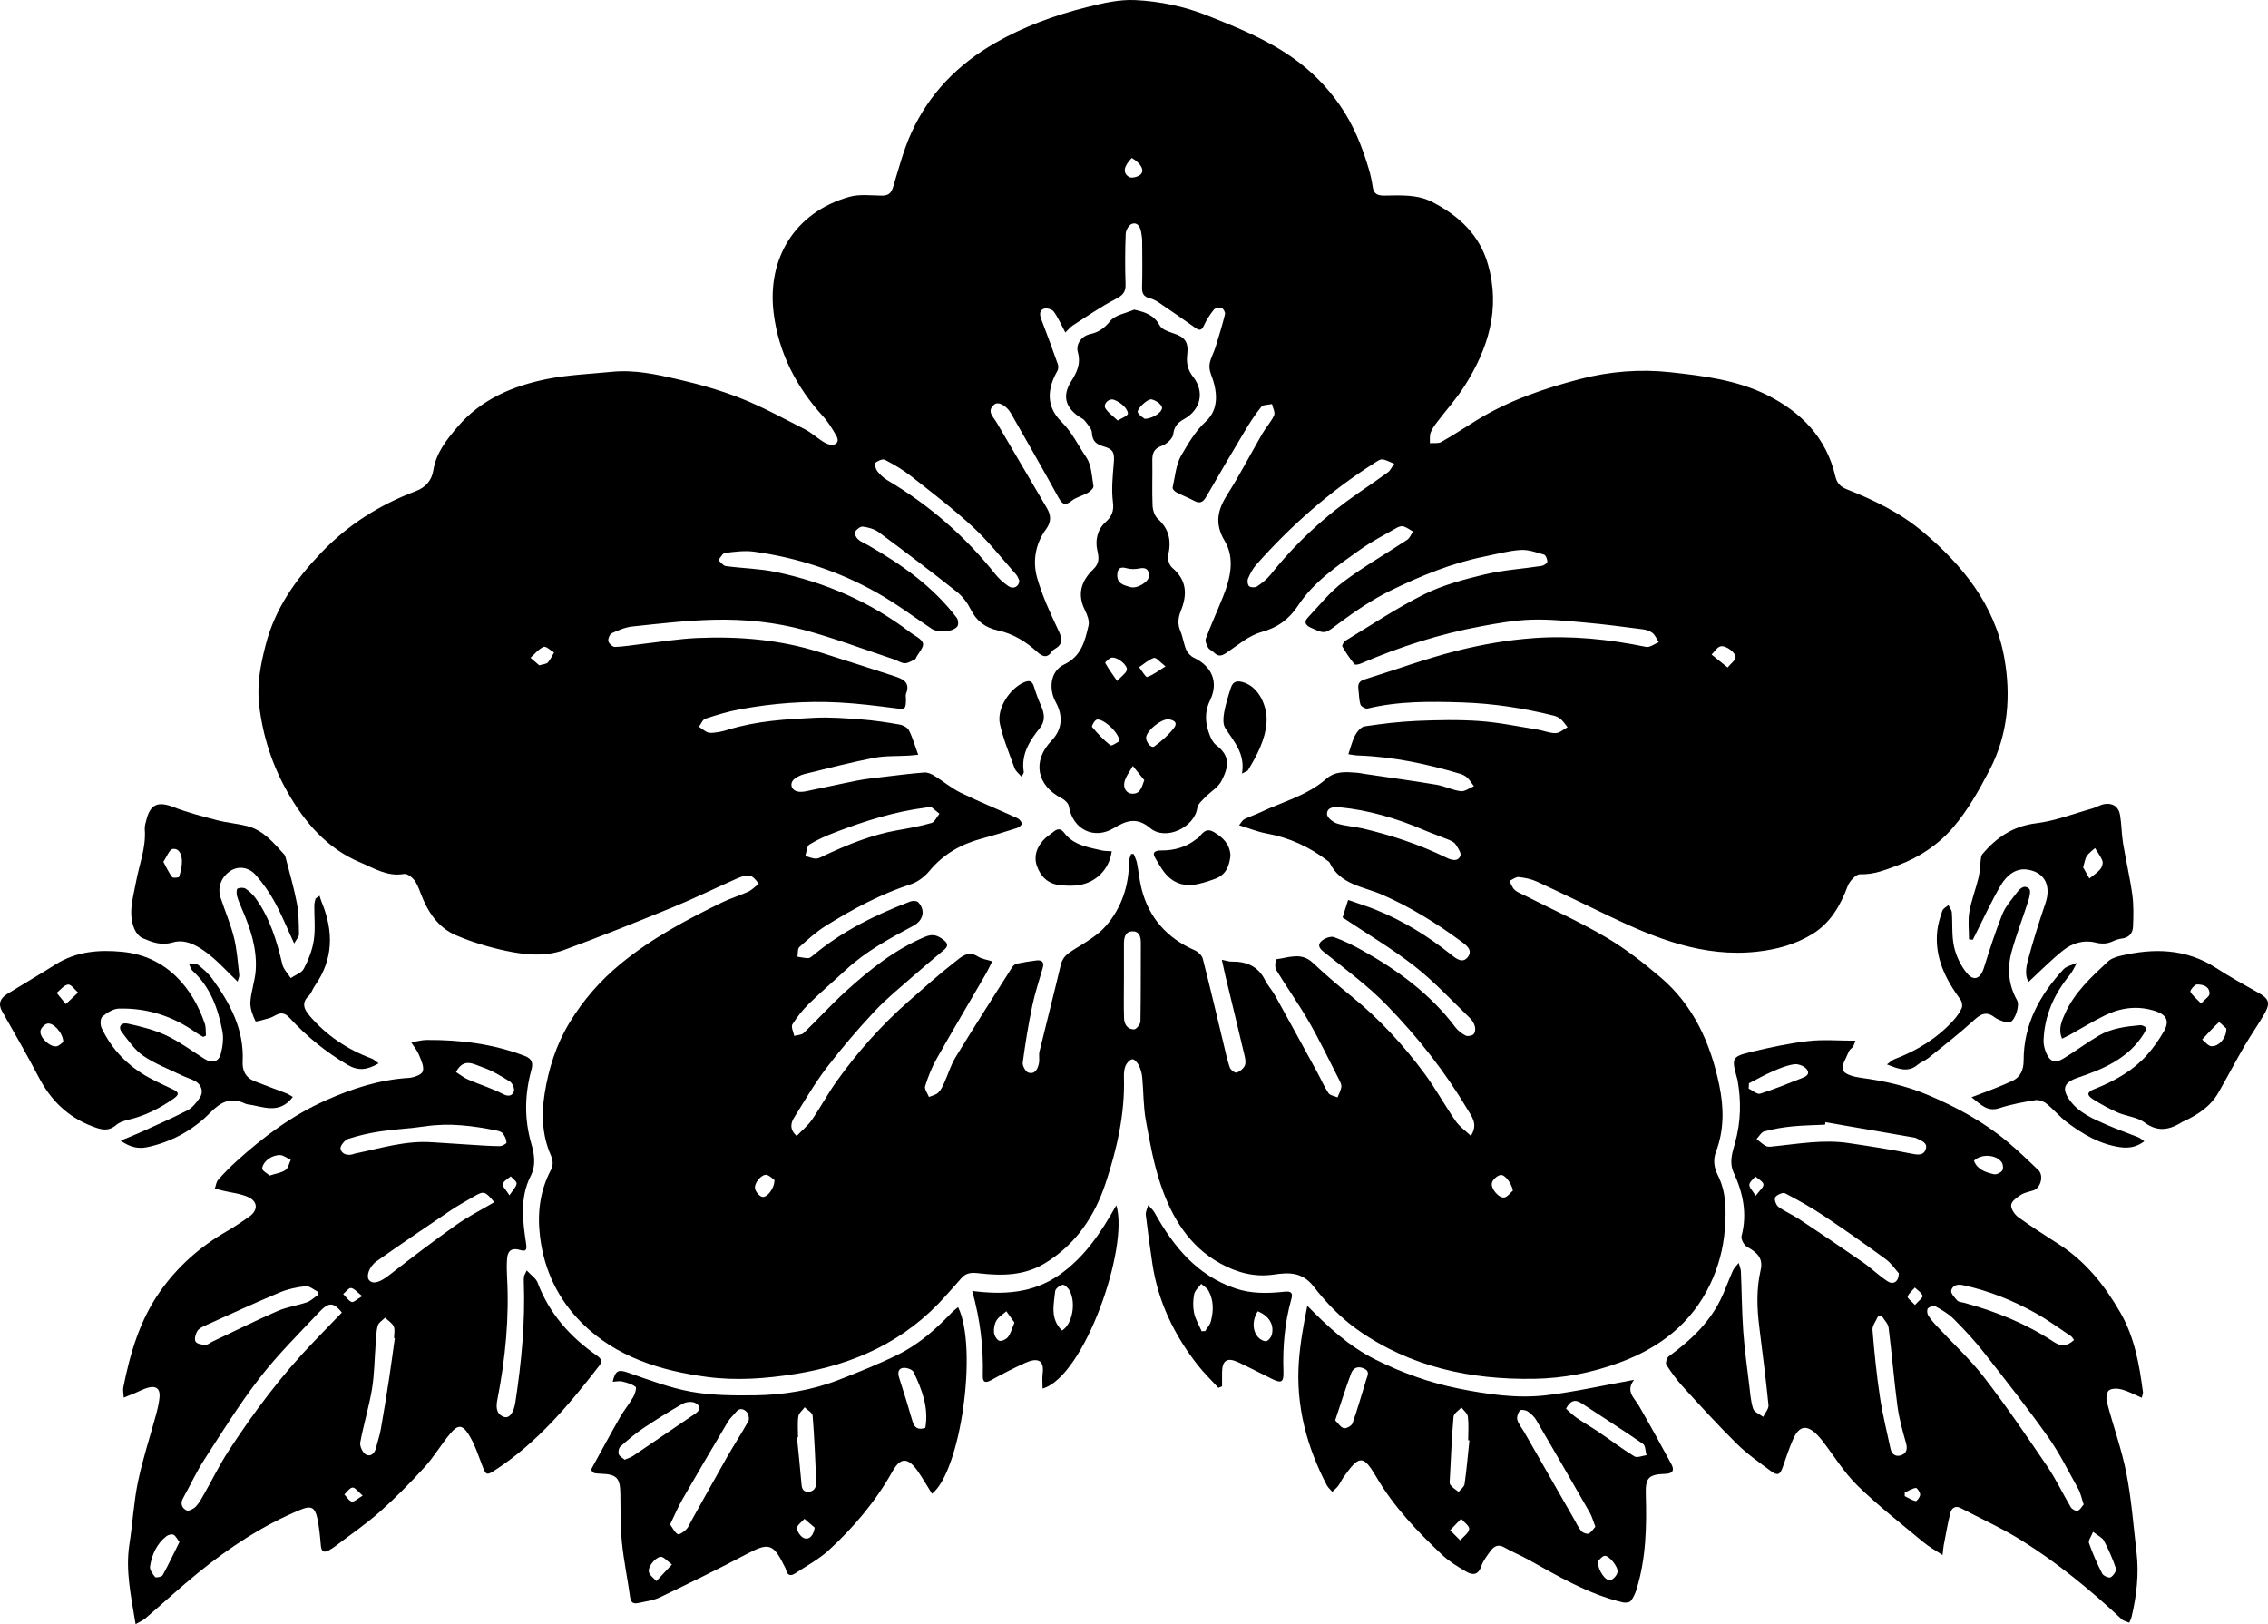
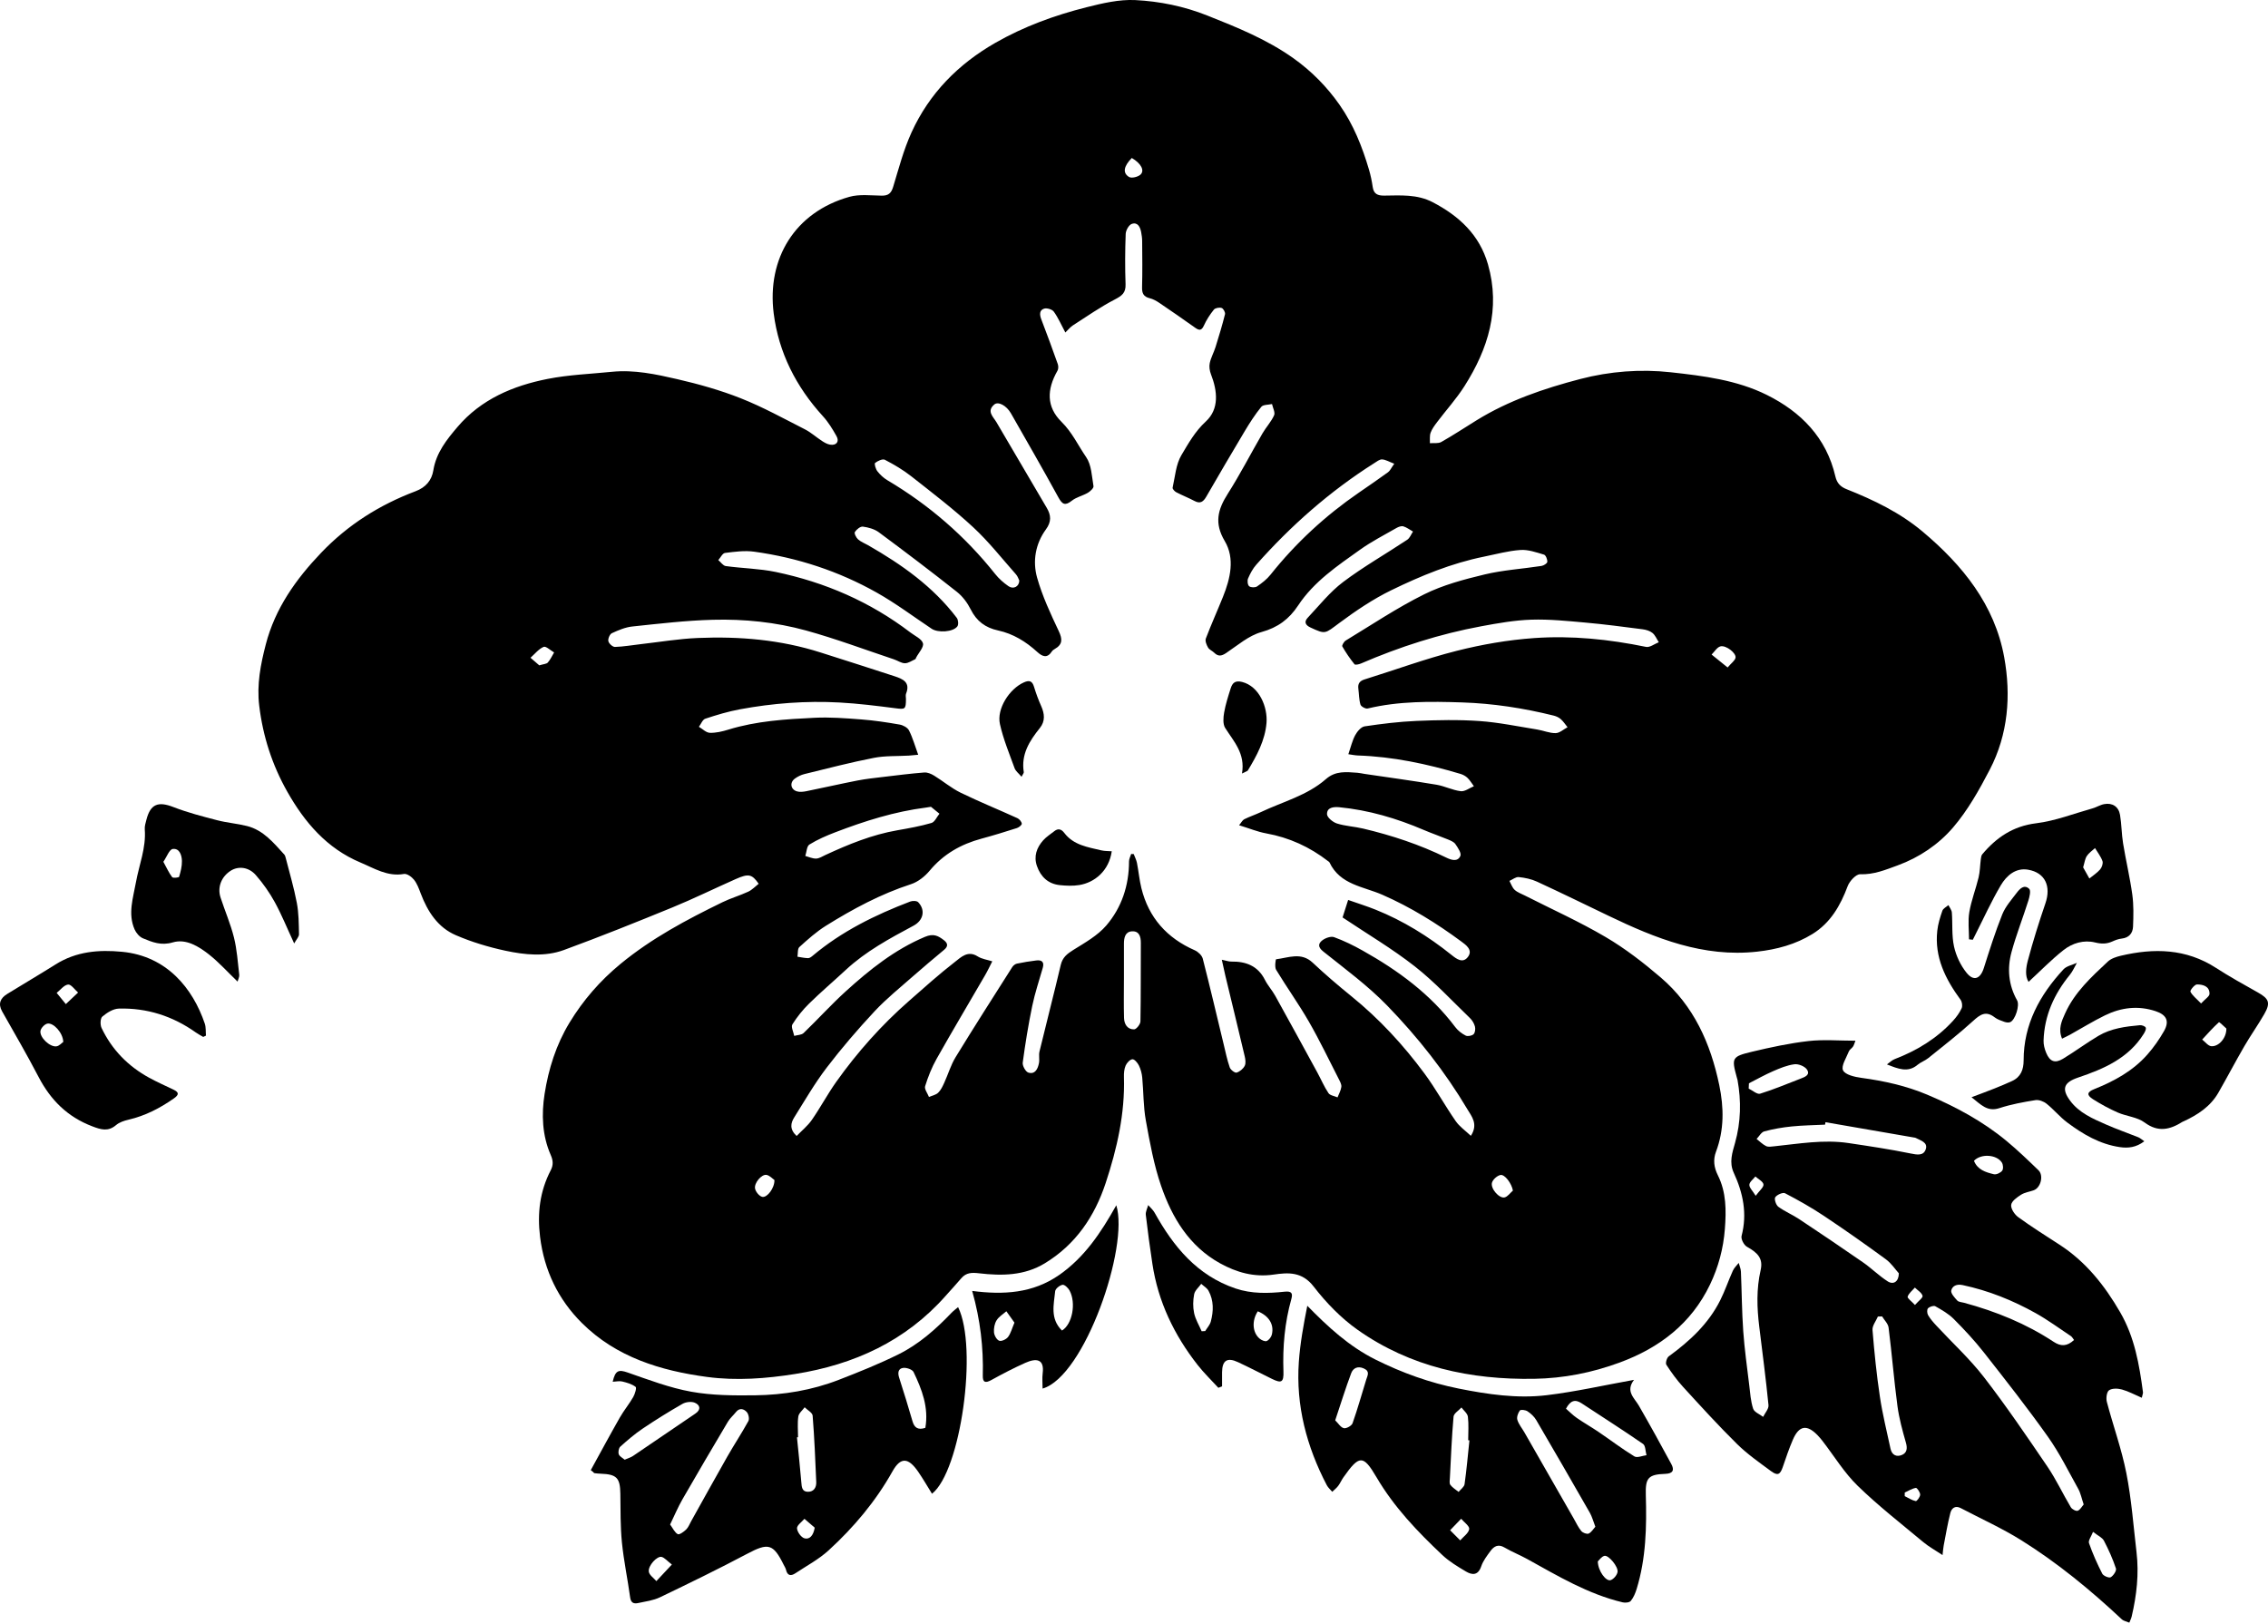
<svg xmlns="http://www.w3.org/2000/svg" id="_레이어_2" data-name="레이어 2" viewBox="0 0 1250.66 895.56">
  <g id="_레이어_1-2" data-name="레이어 1">
    <g>
      <path d="m418.37,487.32c-3.73-5.35-5.56-5.75-12.65-2.61-11.69,5.17-23.17,10.83-34.99,15.67-19.8,8.11-39.67,16.08-59.75,23.45-10.46,3.84-21.61,2.67-32.25.4-9.3-1.99-18.58-4.8-27.31-8.54-9.98-4.27-15.63-13.04-19.41-23.02-1-2.63-2-5.43-3.71-7.58-1.27-1.6-3.89-3.48-5.55-3.19-9.1,1.6-16.42-3.14-24.03-6.33-18.43-7.74-30.74-22.1-40.33-39.09-8.33-14.75-13.42-30.51-15.45-47.4-1.41-11.65.77-22.75,3.63-33.77,5.14-19.8,16.52-35.85,30.51-50.5,14.78-15.48,32.27-26.47,52.09-33.95,5.65-2.13,8.9-6.02,9.78-11.49,1.56-9.73,7.39-16.99,13.36-23.99,12.99-15.24,30.59-22.68,49.63-26.44,11.64-2.3,23.64-2.74,35.49-3.93,12.25-1.23,24.19,1.32,35.93,4.03,11.92,2.75,23.83,6.09,35.18,10.59,12.14,4.81,23.67,11.17,35.34,17.11,3.34,1.7,6.2,4.33,9.37,6.39,1.36.89,2.89,1.78,4.46,2.04,3.47.59,5.28-1.64,3.58-4.67-2.17-3.87-4.54-7.77-7.52-11.02-14.77-16.17-24.38-35.07-27.12-56.6-3.86-30.32,11.71-55.9,41.7-64.34,5.58-1.57,11.9-.74,17.87-.66,3.63.05,5.22-1.31,6.29-4.82,3.08-10.13,5.77-20.5,10.14-30.07,9.8-21.47,25.68-37.6,46.16-49.34,15.84-9.07,32.81-15.24,50.38-19.66,8.77-2.21,18-4.39,26.89-3.94,13.46.68,26.78,3.4,39.58,8.48,16.56,6.57,32.99,13.21,47.61,23.61,9.97,7.1,18.44,15.69,25.44,25.69,7.61,10.86,12.47,23.01,16.18,35.65.93,3.15,1.61,6.4,2.08,9.66.55,3.83,2.77,4.75,6.27,4.72,9.1-.08,18.21-.85,26.85,3.67,14.57,7.62,25.79,17.99,30.44,34.28,7.02,24.55.09,46.54-12.98,67.13-4.42,6.96-10.04,13.15-15.03,19.75-1.39,1.84-2.85,3.78-3.63,5.91-.63,1.75-.3,3.85-.39,5.79,2.12-.19,4.61.28,6.29-.68,6.62-3.74,12.97-7.96,19.44-11.95,17.72-10.94,37.19-17.54,57.16-22.76,16.37-4.27,33.27-5.56,49.94-3.72,18.04,1.98,36.44,4.27,52.96,12.48,18.84,9.37,32.86,23.56,37.8,44.92.85,3.68,2.77,5.71,6.15,7.05,15.01,5.96,29.53,12.95,41.98,23.41,21.98,18.46,39.68,40.3,44.96,69.17,3.86,21.12,2.22,42.59-7.98,62.15-5.8,11.13-12.1,22.38-20.21,31.83-8.02,9.34-18.6,16.52-30.52,20.88-6.66,2.44-13.18,5.16-20.7,4.9-2.29-.08-5.85,3.78-6.89,6.56-4.01,10.73-9.47,20.24-19.41,26.38-9.32,5.75-19.71,8.55-30.55,9.74-29.62,3.27-55.9-7.29-81.74-19.7-13.2-6.34-26.35-12.78-39.64-18.91-3.1-1.43-6.65-2.16-10.06-2.51-1.62-.16-3.4,1.36-5.12,2.11.93,1.68,1.54,3.7,2.88,4.93,1.53,1.41,3.69,2.15,5.61,3.12,14.92,7.58,30.24,14.47,44.63,22.94,10.78,6.34,20.85,14.15,30.38,22.31,18.14,15.54,27.41,36.24,32.2,59.25,2.59,12.45,2.77,24.69-1.79,36.77-1.68,4.44-1.12,8.7,1.02,12.97,4.7,9.4,4.65,19.42,3.87,29.65-.82,10.78-3.57,20.99-8.18,30.61-10.31,21.51-27.81,34.9-49.83,43.02-15.22,5.61-30.88,8.7-47.09,8.97-35.11.59-68.3-6.49-97.36-26.98-9.19-6.48-17.41-14.97-24.3-23.9-6.39-8.28-14.02-7.77-22.1-6.59-10.76,1.57-20.44-1.21-29.51-6.22-16.96-9.38-26.43-25.07-32.48-42.6-4.02-11.64-6.24-23.97-8.45-36.14-1.41-7.77-1.25-15.81-1.99-23.71-.21-2.26-.84-4.61-1.84-6.64-.72-1.46-2.45-3.52-3.57-3.42-1.37.12-3.09,1.98-3.74,3.48-.81,1.88-1,4.18-.94,6.28.62,20.19-3.81,39.55-10.07,58.49-6.1,18.46-16.55,33.92-33.56,44.26-11.3,6.87-23.72,6.96-36.21,5.51-3.97-.46-7.11-.46-9.83,2.72-2.8,3.29-5.74,6.44-8.6,9.67-22.12,25.03-50.58,37.97-82.98,43.12-16.08,2.56-32.39,3.8-48.54,1.65-25.73-3.43-50.23-10.94-69.15-29.79-12.95-12.9-20.75-28.87-23.03-47.5-1.59-12.98-.13-25.1,5.88-36.67,1.47-2.83,1.38-5.29.02-8.4-4.76-10.81-5.17-22.47-3.39-33.77,2.17-13.74,6.33-27.03,13.69-39.17,7.58-12.49,16.95-23.24,28.22-32.51,17.08-14.06,36.4-24.34,56.13-33.95,4.61-2.25,9.61-3.67,14.27-5.84,2.13-.99,3.85-2.88,5.71-4.33Zm169.16-303.87c-2.42-4.53-4.05-8.35-6.43-11.62-.92-1.26-3.84-2.13-5.36-1.64-2.63.85-2.51,3.32-1.55,5.83,3.15,8.21,6.19,16.46,9.12,24.75.38,1.08.37,2.7-.18,3.65-5.93,10.37-6.15,19.94,2.24,28.2,5.89,5.8,9.13,12.98,13.57,19.43,2.95,4.27,3.13,10.56,4.05,16.03.17,1.03-1.75,2.84-3.09,3.63-2.83,1.65-6.31,2.37-8.82,4.36-3.72,2.94-5.29,2.11-7.44-1.81-8.53-15.56-17.38-30.95-26.18-46.36-2.44-4.28-6.99-6.7-9.15-4.88-4.43,3.73-.61,6.75,1.19,9.82,9.23,15.76,18.51,31.5,27.75,47.25,2.36,4.02,2.62,7.57-.5,11.83-5.77,7.91-7.42,17.49-4.85,26.62,2.86,10.13,7.4,19.85,11.92,29.42,2.12,4.49,2.18,7.4-2.22,9.91-.56.32-1.16.74-1.51,1.27-2.59,3.98-5.19,3.01-8.14.32-6.22-5.68-13.26-10.03-21.6-11.83-6.93-1.49-11.82-5.1-15.06-11.59-1.81-3.63-4.49-7.22-7.66-9.72-14.14-11.19-28.53-22.1-43.02-32.83-2.41-1.79-5.75-2.7-8.79-3.11-1.38-.19-3.52,1.55-4.42,2.98-.46.73.71,3.09,1.75,4.02,1.57,1.41,3.69,2.2,5.57,3.27,18.54,10.62,35.81,22.81,48.89,40.05.82,1.09,1.04,3.72.3,4.7-2.38,3.15-10.67,3.62-14.14,1.31-10.06-6.71-19.79-14.03-30.3-19.95-21-11.83-43.69-19.25-67.57-22.56-5.25-.73-10.78.03-16.1.69-1.38.17-2.47,2.57-3.7,3.94,1.36,1.14,2.61,3.09,4.11,3.3,9.16,1.26,18.53,1.38,27.54,3.25,27.15,5.66,52.13,16.46,74.29,33.38,2.48,1.9,6.25,3.52,6.91,5.96.58,2.13-2.38,5.22-3.77,7.89-.15.3-.23.76-.47.86-1.88.84-3.8,2.25-5.7,2.24-2.02-.01-4-1.47-6.05-2.15-16.17-5.39-32.17-11.41-48.58-15.93-16.65-4.58-33.94-6.34-51.19-5.89-14.87.39-29.71,2.15-44.53,3.71-3.85.41-7.68,2.04-11.25,3.69-1.16.53-2.24,3.09-1.94,4.4.3,1.33,2.39,3.22,3.64,3.18,4.76-.15,9.5-1,14.25-1.54,10.48-1.19,20.93-2.96,31.44-3.4,22.97-.97,45.7.96,67.77,8.02,13.58,4.34,27.18,8.63,40.72,13.08,4.47,1.47,8.89,3.28,6.34,9.61-.35.86-.04,1.98-.05,2.98-.04,5.73-.44,5.75-6,5.03-10.17-1.31-20.37-2.58-30.6-3.14-18.46-1.01-36.84.39-55.01,3.76-6.46,1.2-12.82,3.11-19.06,5.18-1.5.5-2.35,2.92-3.51,4.46,2,1.17,3.98,3.24,6.02,3.31,3.39.11,6.93-.74,10.23-1.76,15.49-4.78,31.52-5.75,47.51-6.53,8.59-.42,17.26.26,25.86.92,7.06.54,14.11,1.6,21.09,2.83,1.9.33,4.36,1.66,5.15,3.24,2.04,4.04,3.28,8.48,5.07,13.4-2.28.21-3.7.38-5.13.47-6.46.38-13.05.02-19.34,1.25-12.83,2.5-25.5,5.8-38.21,8.91-1.89.46-3.79,1.39-5.36,2.54-2.9,2.13-2.34,5.91,1.09,6.99,1.61.51,3.6.27,5.33-.08,9.38-1.89,18.71-4.04,28.1-5.87,4.68-.91,9.46-1.41,14.2-1.98,7.54-.9,15.08-1.86,22.65-2.45,1.78-.14,3.86.75,5.45,1.73,4.93,3.02,9.43,6.87,14.58,9.39,10.29,5.02,20.92,9.32,31.34,14.07,1.1.5,2.29,1.92,2.42,3.03.08.71-1.56,2.06-2.66,2.41-6.47,2.07-12.96,4.07-19.52,5.84-11.33,3.05-20.99,8.5-28.64,17.69-2.64,3.17-6.42,6.17-10.27,7.42-16.74,5.44-32.05,13.67-46.85,22.89-5.3,3.3-10.05,7.56-14.7,11.77-1.08.98-.75,3.51-1.07,5.33,1.96.3,3.92.77,5.89.8.86.01,1.84-.76,2.59-1.39,15.97-13.42,34.38-22.44,53.69-29.82,1.28-.49,3.63-.46,4.41.36,4.15,4.36,2.85,10.05-2.55,12.94-13.17,7.05-26.33,14.13-37.4,24.42-6.68,6.21-13.64,12.11-20.15,18.49-3.51,3.44-6.68,7.37-9.27,11.53-.85,1.38.6,4.19,1.01,6.34,1.76-.5,4.03-.47,5.19-1.59,7.86-7.55,15.18-15.67,23.24-22.99,13.16-11.94,26.94-22.98,43.63-30.02,4.76-2.01,7.36-.59,10.53,1.87,2.19,1.71,2.33,3.38.08,5.25-5.73,4.79-11.46,9.57-17.06,14.5-7.22,6.37-14.79,12.44-21.33,19.45-9.25,9.92-18.14,20.25-26.37,31.03-6.62,8.67-12.13,18.2-17.93,27.48-1.89,3.03-2.7,6.44,1.34,10.21,2.9-3.01,6.13-5.61,8.4-8.88,4.72-6.8,8.63-14.18,13.42-20.93,11.67-16.42,25.02-31.39,40.18-44.68,8.34-7.32,16.61-14.76,25.37-21.55,3.3-2.56,7.06-6.43,12.45-2.99,2.33,1.48,5.36,1.86,8.07,2.73-1.31,2.54-2.51,5.14-3.94,7.61-8.91,15.37-18.01,30.64-26.74,46.11-2.68,4.75-4.73,9.93-6.35,15.13-.5,1.61,1.35,3.95,2.12,5.95,1.72-.75,3.8-1.13,5.07-2.35,1.5-1.44,2.46-3.53,3.35-5.48,2.15-4.68,3.6-9.76,6.26-14.11,10.21-16.7,20.77-33.18,31.26-49.71.54-.84,1.6-1.68,2.55-1.88,3.55-.74,7.13-1.33,10.73-1.76,2.94-.35,4.47.8,3.54,4.05-2,7-4.34,13.94-5.82,21.06-2.15,10.34-3.84,20.78-5.24,31.24-.23,1.75,1.61,5.04,3.12,5.5,3.74,1.12,5.2-2.12,5.82-5.18.43-2.09-.2-4.41.3-6.46,3.84-15.91,7.97-31.76,11.72-47.7.98-4.18,3.49-6.15,6.92-8.29,6.43-4.01,13.42-7.91,18.23-13.53,8.47-9.9,12.5-22.06,12.5-35.33,0-1.35.77-2.71,1.18-4.06.47.01.94.02,1.41.04.61,1.63,1.46,3.22,1.79,4.9.91,4.63,1.32,9.38,2.45,13.94,4.04,16.29,14.08,27.48,29.4,34.21,1.84.81,3.96,2.79,4.43,4.61,4.03,15.66,7.71,31.42,11.51,47.14,1.04,4.32,1.93,8.69,3.38,12.87.45,1.3,2.79,3.1,3.75,2.84,1.75-.49,3.65-2.09,4.49-3.73.73-1.42.39-3.63-.02-5.36-3.48-14.81-7.1-29.58-10.66-44.37-.64-2.67-1.19-5.37-1.94-8.77,2.61.53,3.89,1.03,5.16,1.01,8.15-.13,14.72,2.34,18.64,10.13,1.55,3.08,3.97,5.7,5.65,8.73,7.81,14.06,15.52,28.19,23.23,42.31,2.06,3.78,3.74,7.8,6.13,11.36.88,1.31,3.29,1.59,5,2.35.74-1.93,1.84-3.81,2.1-5.8.17-1.33-.7-2.89-1.37-4.21-5.44-10.62-10.59-21.42-16.54-31.76-5.62-9.76-12.22-18.96-18.06-28.59-.9-1.48-.27-5.76,0-5.8,6.8-.8,13.77-4.13,20.15,1.87,6.88,6.47,14.08,12.62,21.42,18.57,15.32,12.42,28.58,26.79,40.25,42.57,6.2,8.39,11.24,17.63,17.19,26.21,2.12,3.06,5.4,5.31,8.38,8.14,4.22-6.43.38-10.79-1.82-14.49-12.39-20.88-27.44-39.92-44.28-57.28-10.67-11.01-23.24-20.23-35.28-29.85-3.12-2.49-2.8-4.44-.48-6.21,1.69-1.28,4.71-2.35,6.48-1.7,5.41,1.97,10.66,4.55,15.7,7.38,19.57,10.97,37.43,24.05,51.1,42.22,1.45,1.93,3.58,3.56,5.73,4.66,1.1.56,3.43.12,4.35-.76.87-.83,1.1-2.95.75-4.27-.46-1.69-1.5-3.44-2.78-4.66-10.02-9.64-19.52-19.98-30.43-28.51-12.43-9.73-26.14-17.82-39.78-26.95.81-2.54,1.92-6.04,3.07-9.64,5.53,1.94,10.42,3.46,15.15,5.36,15.22,6.12,29.01,14.66,41.8,24.91,2.69,2.16,6.24,4.96,9.12,1.13,2.9-3.86-1.19-6.66-3.66-8.49-13.62-10.06-27.97-18.95-43.55-25.77-10.5-4.6-23.33-5.5-29.13-17.83-.13-.28-.47-.46-.74-.67-10.15-7.85-21.44-13.05-34.15-15.34-4.81-.87-9.43-2.8-14.98-4.5,1.29-1.54,1.89-2.82,2.88-3.31,2.96-1.47,6.14-2.51,9.13-3.93,12.11-5.76,25.52-9.11,35.85-18.18,5.37-4.72,11.28-3.93,17.37-3.51,1.31.09,2.61.42,3.92.62,13.22,1.96,26.48,3.76,39.66,5.96,4.55.76,8.87,3.03,13.43,3.58,2.27.28,4.82-1.75,7.25-2.74-1.16-1.55-2.16-3.28-3.54-4.61-1.03-1-2.47-1.77-3.87-2.19-18.47-5.51-37.21-9.5-56.55-10.15-1.68-.06-3.35-.43-5.27-.7,1.38-4,2.15-7.47,3.77-10.48,1.1-2.03,3.23-4.58,5.2-4.88,9.47-1.42,19.03-2.59,28.59-3,11.58-.49,23.24-.74,34.79.07,10.65.75,21.2,2.98,31.78,4.67,3.43.55,6.8,2.05,10.18,1.99,2.21-.04,4.38-2.1,6.56-3.26-1.22-1.5-2.29-3.17-3.71-4.44-1.06-.94-2.53-1.61-3.93-1.96-16.6-4.13-33.47-6.72-50.53-7.27-17.41-.56-34.88-.78-52.06,3.36-1.14.28-3.64-1.1-3.96-2.17-.84-2.8-.79-5.87-1.17-8.82-.35-2.77.77-4.23,3.48-5.07,16.89-5.25,33.54-11.39,50.65-15.72,13.98-3.54,28.41-6.04,42.78-7.06,20.69-1.47,41.34.66,61.74,4.86,2.08.43,4.67-1.65,7.03-2.57-1.13-1.74-1.95-3.86-3.49-5.12-1.44-1.18-3.58-1.79-5.49-2.03-10.5-1.36-21-2.75-31.54-3.69-9.9-.88-19.88-1.92-29.78-1.6-9.2.3-18.42,1.94-27.51,3.62-22.93,4.24-45.02,11.31-66.43,20.55-1.1.47-3.16.92-3.57.41-2.48-3.09-4.74-6.38-6.7-9.81-.33-.58.9-2.68,1.9-3.28,14.32-8.67,28.3-18.06,43.26-25.48,10.38-5.15,21.95-8.22,33.3-10.94,10.24-2.45,20.9-3.09,31.35-4.7,1.23-.19,3.15-1.39,3.22-2.25.11-1.32-.83-3.69-1.81-3.98-4.24-1.25-8.72-2.86-12.99-2.57-6.72.46-13.34,2.31-19.99,3.65-18.01,3.63-34.92,10.59-51.28,18.56-10.08,4.91-19.56,11.33-28.6,18.03-7.99,5.93-7.52,6.43-15.95,2.5-2.89-1.35-3.56-3.18-1.5-5.37,6.35-6.75,12.23-14.21,19.55-19.73,11.25-8.47,23.58-15.48,35.34-23.29,1.43-.95,2.13-2.98,3.17-4.51-1.77-1-3.44-2.29-5.33-2.87-1.08-.33-2.66.26-3.76.89-6.74,3.88-13.73,7.44-20.04,11.94-12.56,8.95-25.49,17.6-34.23,30.83-4.91,7.43-11.14,12.14-20.2,14.63-7.04,1.94-13.19,7.36-19.51,11.58-2.53,1.69-4.36,1.98-6.55-.19-1.05-1.04-2.69-1.65-3.38-2.84-.84-1.45-1.74-3.63-1.24-4.97,2.94-7.75,6.37-15.32,9.46-23.01,4.07-10.13,6.68-21.14.98-30.74-5.91-9.94-3.84-17.42,1.68-26.11,6.85-10.78,12.7-22.19,19.11-33.25,1.99-3.43,4.82-6.42,6.42-9.99.71-1.58-.7-4.11-1.15-6.21-2.02.47-4.87.27-5.91,1.54-3.43,4.2-6.39,8.83-9.18,13.49-7.17,11.96-14.19,24.01-21.18,36.08-1.57,2.7-3.24,4.04-6.41,2.37-3.32-1.75-6.83-3.12-10.15-4.86-.9-.47-2.14-1.84-1.98-2.52,1.37-6.09,1.8-12.83,4.87-17.97,3.84-6.42,7.47-13.02,13.42-18.49,7.5-6.91,6.46-16.81,2.84-26.1-.73-1.87-1.07-4.22-.65-6.14.66-3.04,2.26-5.86,3.2-8.86,1.87-5.99,3.69-12,5.21-18.08.25-1-.92-3.14-1.87-3.44-1.24-.4-3.52-.01-4.26.91-2.16,2.67-4.08,5.64-5.5,8.77-1.34,2.96-2.65,2.78-4.9,1.17-6.5-4.63-13.06-9.17-19.67-13.64-1.62-1.1-3.45-2.12-5.32-2.58-3.39-.83-4.31-2.7-4.22-6.07.24-8.49.11-17,.05-25.5-.01-1.64-.26-3.29-.56-4.9-.54-2.87-1.98-5.64-5.17-4.51-1.62.57-3.28,3.56-3.35,5.52-.35,9.25-.4,18.53-.07,27.78.17,4.68-1.96,6.3-5.86,8.33-8.03,4.16-15.51,9.39-23.15,14.3-1.45.93-2.56,2.39-4.23,3.98Zm181.32,72.25c-2.79-1.05-4.72-2.27-6.71-2.38-1.43-.07-3.01,1.23-4.41,2.11-24.4,15.46-45.85,34.37-64.97,55.94-1.94,2.19-3.38,4.93-4.54,7.63-.51,1.19-.23,3.53.62,4.25.9.76,3.32.81,4.35.11,2.71-1.85,5.42-3.96,7.45-6.51,13.94-17.5,30.18-32.47,48.59-45.14,5.44-3.74,10.88-7.47,16.22-11.35,1.09-.79,1.69-2.26,3.4-4.67Zm-206.77,64.42c-.41-.8-.85-2.32-1.8-3.38-7.79-8.79-15.09-18.12-23.67-26.06-10.78-9.97-22.51-18.94-34.07-28.03-4.5-3.54-9.53-6.49-14.61-9.14-1.24-.64-3.95.64-5.38,1.78-.51.41.32,3.35,1.27,4.56,1.5,1.92,3.41,3.7,5.5,4.94,22.99,13.64,42.85,30.82,59.49,51.76,2.04,2.56,4.62,4.83,7.32,6.69,2.67,1.84,5.88.26,5.95-3.13Zm176.41,124.98c-3.21-.28-6.81.12-6.72,3.85.04,1.81,3.22,4.41,5.47,5.12,4.67,1.47,9.71,1.68,14.5,2.82,15.81,3.75,31.16,8.82,45.79,15.99,2.62,1.28,6.25,2.55,7.78-.92.67-1.52-1.38-4.54-2.73-6.51-.83-1.22-2.59-1.94-4.07-2.55-4.4-1.82-8.92-3.36-13.3-5.23-14.98-6.42-30.45-11-46.72-12.57Zm-225.14-.23c-1.7.27-2.19.35-2.68.42-17.34,2.2-33.86,7.42-50.09,13.64-4.9,1.88-9.8,4-14.24,6.75-1.48.92-1.55,4.13-2.26,6.29,1.98.53,3.98,1.5,5.95,1.45,1.7-.04,3.4-1.17,5.04-1.93,12.79-5.93,25.78-11.24,39.78-13.68,6.32-1.1,12.67-2.24,18.81-4.03,1.8-.53,2.94-3.34,4.39-5.1-1.77-1.44-3.54-2.88-4.68-3.81Zm106.42,95.43c0,6.99-.14,13.99.06,20.98.1,3.43,1.84,6.39,5.57,6.31,1.24-.03,3.45-2.82,3.48-4.38.28-14.41.12-28.82.22-43.23.02-3.64-.94-6.71-4.97-6.44-3.69.25-4.34,3.58-4.35,6.78-.01,6.66,0,13.32,0,19.98Zm-322.4-173.43c2.31-.71,3.98-.72,4.72-1.56,1.43-1.61,2.34-3.67,3.47-5.55-1.97-1.12-4.53-3.62-5.78-3.08-2.76,1.19-4.87,3.91-7.24,6.01,1.71,1.47,3.41,2.95,4.84,4.18Zm536.91,289.63c-.66-3.88-4.53-9.19-6.95-8.59-1.83.45-4.08,2.45-4.59,4.21-.93,3.21,3.94,8.8,6.92,8.14,1.73-.38,3.09-2.45,4.62-3.76Zm118.39-288.45c2.13-2.52,4.06-3.79,4.37-5.39.48-2.49-5.2-7.01-8.31-6.25-1.88.46-3.28,2.94-4.89,4.51,2.68,2.16,5.37,4.33,8.84,7.13Zm-525.62,282.61c-1.07-.73-2.57-2.47-4.34-2.82-2.68-.53-7.01,4.51-6.33,7.61.39,1.78,2.35,4.17,3.97,4.5,2.74.55,6.85-4.96,6.7-9.28ZM624.12,87.11c-4.47,4.56-5.18,8.22-1.54,10.46,1.38.85,4.79.03,6.24-1.22,2.57-2.23.45-6.25-4.7-9.24Z" />
      <path d="m1181.09,770.74c-4.03-1.73-7.37-3.58-10.96-4.57-2.25-.62-5.42-.75-7.12.43-1.3.9-1.74,4.39-1.22,6.38,3.46,13.13,8.14,26,10.76,39.29,2.83,14.36,3.9,29.06,5.61,43.63,1.41,11.95.08,23.73-2.66,35.38-.28,1.19-.87,2.3-1.31,3.45-1.41-.61-3.14-.89-4.19-1.88-17.22-16.13-35.41-31.09-55.42-43.58-10.66-6.65-22.22-11.85-33.37-17.71-3.13-1.64-5.08.18-5.73,2.74-1.5,5.9-2.5,11.94-3.66,17.93-.25,1.27-.32,2.58-.63,5.24-4.05-2.7-7.6-4.63-10.65-7.18-12.21-10.18-24.81-19.99-36.18-31.05-7.4-7.2-12.91-16.33-19.28-24.58-.91-1.18-1.87-2.32-2.91-3.38-5.85-5.98-10.16-5.23-13.53,2.6-2.09,4.88-3.81,9.92-5.52,14.95-1.47,4.33-2.85,5.08-6.61,2.29-6.38-4.73-12.98-9.32-18.61-14.86-10.28-10.13-20-20.83-29.75-31.48-3.45-3.77-6.49-7.96-9.26-12.25-.6-.93.25-3.85,1.32-4.63,11.55-8.41,21.87-17.93,28.37-30.89,2.65-5.29,4.55-10.96,6.99-16.36.72-1.59,2.14-2.86,3.23-4.27.42,1.6,1.14,3.19,1.21,4.81.47,10.95.51,21.92,1.28,32.84.7,9.89,2.1,19.73,3.28,29.57.53,4.42.81,8.98,2.18,13.16.62,1.9,3.6,3.02,5.51,4.5,1.04-2.16,3.15-4.42,2.95-6.46-1.43-14.47-3.32-28.89-5.1-43.32-1.29-10.42-1.6-20.74.77-31.15,1.42-6.21-1.36-9.44-7.58-12.89-1.65-.91-3.37-4.27-2.93-5.95,3.22-12.27.81-23.74-4.31-34.81-2.68-5.78-.77-11.22.7-16.45,3.24-11.57,3.48-23.09,1.37-34.78-.09-.49-.28-.95-.41-1.43-2.91-10.68-2.74-11.43,8.38-14.09,10.27-2.45,20.67-4.69,31.15-5.89,8.31-.95,16.81-.19,25.91-.19-.55,1.38-.79,2.41-1.34,3.24-.63.96-1.87,1.61-2.27,2.62-1.38,3.52-4.39,8.03-3.23,10.46,1.18,2.48,6.47,3.66,10.13,4.16,12.52,1.7,24.7,4.37,36.38,9.31,15.66,6.63,30.53,14.61,43.66,25.49,6.12,5.07,11.87,10.61,17.6,16.14,2.99,2.89,1.26,9.64-2.6,11.03-2.34.84-4.97,1.19-7.01,2.48-2.21,1.41-5.18,3.5-5.44,5.59-.26,2.1,1.87,5.3,3.87,6.75,7.37,5.35,15.09,10.22,22.74,15.17,14.56,9.41,24.91,22.46,33.51,37.32,7.94,13.72,10.53,28.76,12.56,44.06.08.6-.25,1.26-.65,3.05Zm-32.07,58.81c-1.13-3.32-1.66-6.19-3.01-8.61-5.4-9.7-10.35-19.76-16.75-28.78-11.25-15.86-23.29-31.17-35.31-46.47-5.1-6.49-10.77-12.58-16.61-18.43-2.86-2.87-6.58-4.98-10.15-7-.9-.51-3.14.25-4.03,1.15-.64.65-.53,2.77.05,3.75,1.24,2.1,2.9,4,4.58,5.8,8.77,9.46,18.38,18.26,26.24,28.42,12.32,15.95,23.68,32.67,35.02,49.35,4.82,7.1,8.47,14.99,12.88,22.38.65,1.09,2.86,2.27,3.79,1.92,1.4-.53,2.31-2.36,3.31-3.49Zm-142.39-210.77l-.23,1.35c-6.13.31-12.29.37-18.38.99-5.08.51-10.18,1.39-15.11,2.71-1.67.45-2.85,2.73-4.26,4.18,1.73,1.35,3.31,3,5.24,3.94,1.21.59,2.96.28,4.44.12,13.64-1.41,27.24-3.84,41.01-1.79,11.41,1.7,22.83,3.41,34.13,5.72,3.68.75,7.2,1.42,8.46-2.28,1.31-3.86-2.88-4.85-5.55-6.28-.28-.15-.64-.16-.97-.22-16.26-2.81-32.52-5.63-48.78-8.44Zm40.47,83.34c-1.91-2.11-4.13-5.54-7.21-7.79-11.21-8.21-22.59-16.21-34.15-23.92-6.86-4.57-14.08-8.64-21.39-12.45-1.21-.63-4.46.8-5.41,2.2-.67.98.41,4.29,1.68,5.23,3.57,2.63,7.78,4.35,11.49,6.82,11.82,7.85,23.6,15.78,35.25,23.87,4.69,3.26,8.8,7.41,13.6,10.47,3.16,2.01,6.07.16,6.13-4.43Zm-9.24,23.74c-.77.03-1.54.05-2.32.08-1.05,2.48-3.16,5.05-2.97,7.43,1,12.32,2.25,24.63,4.08,36.85,1.44,9.6,3.81,19.06,5.84,28.57.75,3.53,3.34,4.77,6.38,3.43,2.73-1.2,3-3.65,2.12-6.73-1.9-6.64-3.76-13.38-4.67-20.21-1.91-14.37-3.07-28.83-4.88-43.21-.27-2.19-2.35-4.15-3.59-6.21Zm105.84,13c-.7-.89-1.07-1.7-1.71-2.12-6.45-4.29-12.72-8.91-19.46-12.68-12.64-7.05-25.97-12.43-40.23-15.46-3.42-.73-5.73.53-6.31,2.98-.36,1.54,1.85,3.93,3.33,5.55.76.83,2.43.86,3.7,1.21,17.56,4.75,34.25,11.52,49.49,21.57,3.87,2.55,7.3,2.58,11.19-1.04Zm-179.27-141.52c-.05.97-.09,1.94-.14,2.9,2.13,1.01,4.66,3.33,6.31,2.82,7.56-2.33,14.87-5.46,22.27-8.28,2.39-.91,5.52-2.07,3.57-5.02-1.19-1.79-4.67-3.21-6.89-2.93-4.02.51-7.97,2.15-11.74,3.79-4.57,1.98-8.93,4.45-13.38,6.71Zm189.74,247.33c-.97,2.54-2.72,4.77-2.22,6.21,2.01,5.77,4.52,11.4,7.31,16.84.63,1.23,3.7,2.51,4.64,1.98,1.49-.84,3.32-3.59,2.91-4.83-1.75-5.28-4.05-10.42-6.64-15.35-.9-1.72-3.23-2.69-5.99-4.85Zm-65.65-204.6c1.95,4.95,6.5,6.35,10.98,7.4,1.36.32,3.65-.77,4.57-1.95.73-.93.56-3.34-.17-4.48-2.92-4.56-11.62-5.01-15.38-.97Zm-120.38,19.3c2.1-2.87,4.49-4.73,4.3-6.28-.19-1.61-2.87-2.92-4.46-4.37-1.19,1.51-3.23,2.97-3.32,4.55-.09,1.58,1.77,3.27,3.49,6.09Zm87.84,60.2c1.93-2.22,4.47-4.02,4.19-5.05-.49-1.77-2.74-3.06-4.24-4.55-1.41,1.64-3.35,3.11-3.98,5.01-.27.83,2.16,2.55,4.04,4.59Zm-5.63,103.43c0,.65-.01,1.31-.02,1.96,2.01.99,3.95,2.31,6.08,2.75.61.13,2.44-2.31,2.44-3.57,0-1.31-1.74-3.81-2.38-3.71-2.13.36-4.1,1.64-6.13,2.57Z" />
-       <path d="m290.45,700.51c2.48,2.69,5.12,4.37,6,6.71,6.46,17.13,18.01,30.05,32.79,40.3,2.63,1.82,2.87,3.39,1.13,5.64-16.68,21.59-34.18,42.37-57.36,57.48-4.59,2.99-5.03,2.75-6.96-2.21-2.32-5.96-4.26-12.24-7.66-17.55-3.51-5.48-5.94-5.35-10.06-.45-5,5.95-8.96,12.8-14.18,18.53-7.81,8.57-15.97,16.89-24.63,24.59-7.65,6.8-16.17,12.6-24.33,18.82-1.19.9-2.44,1.75-3.76,2.45-2.83,1.53-4.21.79-4.5-2.6-.44-5.1-.9-10.24-1.99-15.22-1.31-5.97-3.53-6.9-9.23-4.54-20.72,8.57-39.22,20.79-56.53,34.83-9.91,8.03-19.28,16.73-28.97,25.04-1.38,1.19-3.17,1.9-5.43,3.22-2.48-15.3-5.71-29.45-3.4-44.17,1.79-11.41,2.35-23.05,4.7-34.33,2.62-12.58,6.69-24.86,10.05-37.3.81-3.02,1.52-6.11,1.84-9.21.48-4.65-1.8-6.61-6.3-5.39-2.54.69-4.9,2.02-7.36,3.04-1.77.74-3.56,1.43-6.07,2.44-.13-2.42-.54-4.08-.24-5.6,3.75-18.83,9.09-37.12,20.33-53.02,9.6-13.58,21.8-24.44,36.23-32.8,4.44-2.57,8.73-5.42,12.92-8.38,4.91-3.48,4.79-8.39-.71-10.82-4.28-1.9-9.2-2.36-13.83-3.47-1.49-.36-2.98-.76-4.47-1.14.58-1.65.76-3.66,1.83-4.87,3.19-3.61,6.61-7.06,10.18-10.3,14.82-13.44,30.74-25.31,49.13-33.49,14.6-6.5,29.62-11.39,45.77-12.39,2.79-.17,7.13-1.71,7.76-3.61.85-2.55-.92-6.19-2.12-9.13-.99-2.45-2.79-4.57-4.23-6.83,2.82-.47,5.63-1.33,8.45-1.35,18.52-.12,36.64,2.12,54.11,8.8,4.32,1.65,4.63,4.19,3.67,7.72-3.67,13.47-3.99,26.81-.1,40.43,1.64,5.76,2.89,11.82-.34,18.19-5.96,11.77-4.38,24.49-2.49,36.99.45,2.99.41,4.83-3.25,3.69-4.29-1.34-6.81.08-7.19,4.61-.28,3.31-.23,6.67-.05,9.99,1.29,22.76-.9,45.23-5.27,67.56-.71,3.62-1.17,8.02,3.34,9.79,3.21,1.26,5.64-2.24,6.54-8.11,3.36-22,5.48-44.09,4.64-66.38-.04-.99.02-2,.15-2.99.06-.46.39-.89,1.45-3.19Zm-101.91,23.2c-4.81-5.76-7.14-5.91-12.76.04-11.17,11.82-22.77,23.37-32.7,36.19-11.04,14.26-20.59,29.68-30.4,44.85-4.4,6.81-7.8,14.27-11.76,21.37-1.71,3.06-.44,5.52,1.99,6.69,1.14.55,3.89-.89,5.12-2.18,1.9-2,3.24-4.58,4.63-7.02,4.42-7.77,8.34-15.87,13.21-23.35,14.05-21.59,29.48-42.15,47.4-60.74,5.05-5.24,10.09-10.48,15.27-15.86Zm49.8-93.88c7.11.46,14.22.94,21.33,1.38,5.29.32,10.58.74,15.88.77,1.33,0,3.79-1.33,3.77-2-.04-1.69-.94-3.55-2.01-4.95-.7-.92-2.25-1.41-3.5-1.66-13.03-2.66-26.08-4.31-39.43-2.31-8.17,1.22-16.47,1.55-24.63,2.78-6.01.9-12.02,2.25-17.79,4.16-1.9.63-4.5,3.93-4.18,5.45.63,2.92,3.74,3.91,6.91,2.97.32-.09.62-.27.94-.34,14.1-2.86,27.98-7.33,42.7-6.24Zm34.21,33.04c-5.09-6.19-5.75-6.34-11.45-3-4.29,2.51-8.67,4.89-12.78,7.67-13.59,9.17-27.15,18.39-40.55,27.83-4.3,3.03-6.04,8.51-4.17,10.58,2.2,2.42,6.12.97,10.9-2.75,12.13-9.44,24.36-18.77,36.89-27.66,6.56-4.66,13.82-8.31,21.17-12.66Zm-54.84,75.01c-.14-.02-.28-.04-.42-.05,0-2.16.64-4.61-.17-6.4-.88-1.94-3.12-3.26-4.77-4.86-1.4,1.46-3.57,2.7-4.04,4.42-.9,3.29-.89,6.84-1.17,10.3-.65,8.23-.67,16.57-2.02,24.68-1.65,9.89-4.66,19.54-6.46,29.41-.38,2.07,1.37,5.74,3.18,6.69,2.63,1.39,4.86-.78,5.58-3.88.79-3.37,1.97-6.66,2.57-10.05,1.64-9.24,3.12-18.5,4.55-27.78,1.15-7.48,2.12-14.98,3.18-22.48Zm-42.58-23.72c.05-.64.09-1.27.14-1.91-2.26-1.09-4.63-3.27-6.75-3.04-4.89.51-9.9,1.6-14.42,3.5-13.76,5.78-27.33,12.03-40.93,18.19-1.64.74-3.57,1.7-4.41,3.12-.96,1.61-1.69,4.32-.94,5.68.7,1.27,3.46,1.79,5.35,1.87,1.31.06,2.68-1.2,4.03-1.84,11.95-5.66,23.8-11.57,35.91-16.86,5.11-2.23,10.84-2.98,16.15-4.81,2.15-.74,3.93-2.56,5.89-3.89Zm76.34-123c2.31,1.44,4.37,3.11,6.7,4.12,6.38,2.75,13.09,4.81,19.23,7.99,3.12,1.62,5.13.85,5.98-1.42.53-1.42-.76-4.58-2.17-5.47-4.87-3.07-9.94-6.13-15.36-7.97-4.51-1.53-10.16-5.43-14.39,2.75Zm-152.52,259.09c-1.34-1.72-2.06-3.42-3.3-4-.98-.46-2.92.06-3.89.83-5.37,4.2-8.01,10.14-9.03,16.62-.29,1.82,1.43,4.24,2.83,5.88.44.52,3.66-.14,4.16-1.05,3.26-5.89,6.13-12.01,9.24-18.28Zm49.74-202.06c3.5-1.13,6.5-1.51,8.73-3.03,1.53-1.04,1.98-3.67,2.92-5.59-1.95-.95-3.88-2.57-5.87-2.66-2.15-.09-4.69.81-6.46,2.1-1.64,1.2-3.39,3.48-3.4,5.29,0,1.33,2.72,2.67,4.08,3.88Zm132.25,10.9c1.9-2.91,3.71-4.58,3.93-6.45.14-1.19-2.07-2.66-3.23-4.01-1.54,1.39-3.99,2.59-4.35,4.24-.3,1.39,1.83,3.31,3.65,6.22Zm-80.94,165.59c-2.64-2.23-4.24-4.58-5.59-4.45-1.61.15-3.02,2.44-4.52,3.8,1.36,1.39,2.55,3.63,4.12,3.92,1.39.26,3.19-1.63,6-3.27Zm-.27-110.01c-2.76-2.14-4.32-4.2-6.14-4.46-1.26-.18-2.88,2.13-4.33,3.32,1.52,1.53,2.82,3.69,4.66,4.37,1.07.39,3.02-1.58,5.82-3.22Z" />
      <path d="m901.08,760.82c-4.87,6.38.16,9.94,2.7,14.35,6.11,10.61,12.03,21.33,17.85,32.11,1.73,3.2,1.04,5.26-3.29,5.4-9.59.31-11.05,2.38-10.77,11.75.51,17.44.12,34.84-5.06,51.73-.72,2.33-1.73,4.74-3.24,6.59-.73.9-3.05,1.12-4.44.79-19.15-4.55-35.83-14.58-52.8-23.96-4.05-2.24-8.41-3.93-12.39-6.28-3.44-2.04-5.77-.72-7.69,1.87-1.96,2.66-4.09,5.42-5.14,8.49-1.75,5.13-4.99,4.91-8.48,2.84-4.55-2.7-9.21-5.5-13.03-9.1-13.67-12.89-26.6-26.4-36.23-42.82-7.4-12.61-9.53-12.33-18.28.06-1.05,1.49-1.76,3.22-2.86,4.67-.92,1.22-2.17,2.18-3.28,3.26-1.02-1.21-2.31-2.28-3.02-3.65-11.12-21.32-17.11-43.89-15.4-68.05.72-10.13,2.54-20.18,4.66-30.86,11.39,11.63,23,22.38,37.66,29.69,14.69,7.33,29.93,12.78,45.83,15.96,15.91,3.18,32.22,5.6,48.45,3.66,15.87-1.9,31.55-5.47,48.26-8.48Zm-21.34,81.03c-1.2-3.09-1.81-5.55-3.02-7.67-9.78-17.1-19.63-34.17-29.59-51.17-1.12-1.91-2.94-3.58-4.8-4.82-1.1-.74-3.75-1.06-4.22-.44-1.02,1.35-1.83,3.63-1.39,5.13.73,2.46,2.55,4.6,3.87,6.89,9.1,15.89,18.19,31.78,27.29,47.67,1.32,2.3,2.43,4.78,4.11,6.78.82.98,3.06,1.83,4.05,1.39,1.54-.7,2.57-2.54,3.69-3.78Zm-16.19-65.1c1.86,1.62,3.76,3.58,5.96,5.1,3.94,2.73,8.13,5.09,12.1,7.79,6.57,4.46,12.91,9.3,19.67,13.43,1.52.93,4.4-.39,6.66-.67-.6-2.13-.51-5.25-1.91-6.22-11.14-7.7-22.57-14.96-33.89-22.41-3.56-2.35-6.19-1.56-8.59,2.98Zm-53.25,17.47c-.23-.03-.45-.05-.68-.08,0-4.33.36-8.7-.17-12.96-.22-1.81-2.3-3.4-3.54-5.09-1.52,1.68-4.21,3.26-4.37,5.07-.99,11.21-1.43,22.46-2.01,33.7-.07,1.32-.4,3.02.26,3.9,1.16,1.55,2.99,2.61,4.54,3.88,1.14-1.42,3.08-2.73,3.29-4.28,1.13-8.01,1.83-16.09,2.68-24.14Zm-74.01-11.04c1.68,1.63,3,3.91,4.76,4.31,1.38.32,4.31-1.32,4.8-2.71,2.8-7.91,5.04-16.01,7.53-24.02.73-2.35,2.22-4.59-1.29-6.18-3.38-1.53-5.93-.21-6.98,2.58-3.13,8.32-5.75,16.83-8.83,26.03Zm144.8,77.78c.11,5.3,4.57,11.23,7.12,10.32,1.62-.58,3.42-2.7,3.76-4.41.58-2.91-4.99-9.58-7.27-8.96-1.64.45-2.87,2.39-3.61,3.05Zm-81.44-17.19c2.42,2.44,3.99,4.02,5.56,5.6,1.78-2.06,4.62-3.96,4.97-6.24.25-1.63-2.84-3.78-4.44-5.69-1.77,1.84-3.53,3.68-6.09,6.33Z" />
      <path d="m325.76,810.66c5.33-9.69,10.57-19.44,16.05-29.05,2.22-3.89,5.12-7.38,7.36-11.26.97-1.68,1.99-5.12,1.35-5.62-2.04-1.57-4.81-2.35-7.41-2.98-1.58-.38-3.36.07-5.24.15,1.44-6.38,3.3-6.82,8.3-5.08,11.52,4,23.08,8.42,35,10.57,11.49,2.08,23.46,2.12,35.2,1.98,15.79-.2,31.37-2.79,46.17-8.53,11.1-4.3,22.2-8.76,32.86-14.03,11.24-5.56,20.63-13.86,29.29-22.92,1.06-1.11,2.34-2.03,3.64-3.14,11.02,22.37,1.46,90.49-14.39,102.9-2.53-4.05-4.9-8.17-7.58-12.08-5.32-7.74-9.59-8.51-14.21-.26-9.26,16.53-21.35,30.88-35.25,43.59-5.43,4.96-12.15,8.52-18.34,12.63-2.43,1.61-4.37,1.34-5.13-1.96-.22-.95-.82-1.81-1.26-2.71-5.81-11.76-8.55-12.24-20.16-6.09-15.82,8.38-31.92,16.22-48.06,23.97-3.66,1.76-7.95,2.3-11.99,3.17-2.32.5-4.05.07-4.47-3.06-1.38-10.12-3.52-20.15-4.54-30.3-.89-8.9-.74-17.91-.87-26.88-.13-8.77-1.96-10.74-10.83-11.07-1.16-.04-2.32-.14-3.47-.3-.27-.04-.48-.42-.72-.65l-1.29-1Zm43.77,29.95c1.51,2.05,2.48,4.36,4.21,5.32.85.47,3.35-1.3,4.62-2.54,1.26-1.23,1.92-3.07,2.81-4.66,6.62-11.83,13.15-23.71,19.86-35.49,3.77-6.61,7.99-12.98,11.65-19.65.66-1.2.11-3.89-.89-4.99-1.56-1.72-3.93-2.54-5.95.01-1.43,1.81-3.27,3.35-4.43,5.31-8.46,14.24-16.86,28.5-25.11,42.86-2.45,4.27-4.36,8.86-6.77,13.82Zm-25.07-35.72c1.9-.84,3.37-1.24,4.56-2.04,11.51-7.77,22.96-15.61,34.45-23.41,3.31-2.25,2.53-4.78-.37-5.99-1.88-.78-4.92-.41-6.76.64-7.48,4.28-14.81,8.84-21.95,13.65-4.36,2.94-8.4,6.41-12.32,9.93-.89.8-1.27,2.99-.86,4.19.42,1.22,2.09,2.01,3.26,3.03Zm95.61-12.42c-.2.02-.4.04-.59.07.81,8.21,1.7,16.41,2.39,24.63.22,2.63.3,5.38,3.66,5.4,3.25.02,4.71-2.39,4.58-5.37-.51-12.22-1.02-24.44-1.99-36.62-.13-1.64-2.87-3.07-4.4-4.6-1.22,1.68-3.22,3.25-3.49,5.06-.55,3.74-.16,7.62-.16,11.44Zm70.2-5.15c1.96-11.32-1.91-21.19-6.49-30.78-.67-1.41-3.87-2.51-5.71-2.28-2.75.34-3.14,2.64-2.25,5.38,2.61,8,5.03,16.07,7.4,24.15,1.06,3.6,3.17,4.82,7.05,3.52Zm-139.77,75.36c-2.69-2.07-3.99-3.74-5.63-4.19-2.46-.68-7.57,4.79-7.09,8.13.27,1.89,2.71,3.48,4.17,5.2,2.55-2.73,5.11-5.46,8.55-9.14Zm78.77-20.32c-1.89-1.63-3.78-3.26-5.67-4.89-1.47,1.75-4.18,3.57-4.09,5.24.1,1.99,2.29,5.02,4.13,5.52,2.75.74,4.87-1.42,5.63-5.86Z" />
      <path d="m1137.09,572.72c-2.26-5.43-.19-9.74,1.67-13.89,5.23-11.65,14.48-20.12,23.57-28.61,1.83-1.71,4.66-2.63,7.2-3.23,18.29-4.31,35.96-3.95,52.44,6.7,7.5,4.85,15.34,9.19,23.14,13.57,6.13,3.45,7.06,5.7,3.47,11.96-3.47,6.03-7.52,11.72-11.01,17.74-4.89,8.43-9.42,17.08-14.27,25.54-4.39,7.65-11.43,12.22-19.2,15.82-.15.07-.33.09-.46.17-6.91,4.36-13.43,6.09-21.04.45-4.05-3.01-9.96-3.39-14.8-5.5-4.68-2.04-9.21-4.54-13.54-7.26-3.71-2.32-3.48-4.01.55-5.62,11.05-4.41,21.35-10.04,29.31-19.06,3.48-3.93,6.56-8.33,9.16-12.89,3.15-5.52,1.5-9-4.54-11.03-9.67-3.25-19.09-2.06-28.04,2.32-6.55,3.2-12.77,7.06-19.16,10.61-1.37.76-2.81,1.4-4.43,2.21Zm90.61-5.59c-.91-.79-3.87-3.68-4.08-3.49-3.29,2.96-6.24,6.31-9.26,9.57,1.67,1.29,3.27,3.52,5.03,3.67,4.04.33,8.41-4.47,8.31-9.75Zm-13.95-13.82c2.27-2.47,4.62-3.86,4.65-5.29.08-4.29-3.71-5.2-6.92-5.2-1.28,0-3.92,3.32-3.6,3.98,1.04,2.12,3.18,3.7,5.87,6.51Z" />
      <path d="m112.05,571.75c-1.36-.81-2.79-1.54-4.08-2.46-12.72-9.03-26.92-13.59-42.47-13.15-3.12.09-6.55,2.28-9.07,4.41-1.15.97-1.24,4.53-.43,6.25,5.71,12.02,14.65,21.14,26.32,27.5,4.36,2.38,8.91,4.39,13.39,6.54,3.17,1.52,2.95,2.87.18,4.82-7.68,5.4-15.86,9.61-25.08,11.75-2.39.55-5,1.42-6.81,2.96-4.41,3.75-8.35,2.5-13.17.66-13.6-5.18-22.92-14.47-29.55-27.2-6.37-12.22-13.31-24.13-20.09-36.13-2.41-4.28-.96-7.33,2.78-9.64,8.87-5.47,17.87-10.74,26.69-16.29,11.37-7.15,23.76-8.21,36.72-6.95,24.64,2.39,38.94,20.16,45.54,39.58.7,2.05.46,4.41.65,6.63-.51.24-1.01.49-1.52.73Zm-77.15,2.77c-.2-5.11-5.45-10.75-8.78-10.1-1.53.3-3.58,2.49-3.81,4.05-.51,3.55,5.14,8.92,8.79,8.48,1.57-.19,2.95-1.86,3.8-2.44Zm1.41-20.87c2.79-2.63,4.77-4.49,6.75-6.36-1.85-1.59-3.86-4.6-5.51-4.41-2.25.25-4.22,2.95-6.3,4.6,1.45,1.77,2.9,3.54,5.06,6.18Z" />
      <path d="m131,541.25c-5.62-5.41-10.26-10.6-15.63-14.85-5.77-4.56-12.78-8.93-20.09-6.77-6.42,1.9-11.27-.1-16.44-2.24-1.92-.79-3.77-2.95-4.63-4.93-3.79-8.64-.8-17.36.73-25.87,1.75-9.74,5.69-19.08,4.89-29.28-.14-1.76.47-3.61.92-5.37,2.22-8.63,6.48-10.19,14.85-6.94,7.8,3.03,15.99,5.15,24.11,7.26,5.41,1.41,11.07,1.84,16.49,3.2,9.02,2.27,14.65,9.25,20.56,15.72.41.45.61,1.16.77,1.78,2.11,8.28,4.56,16.49,6.15,24.87,1.07,5.65,1.08,11.53,1.2,17.31.03,1.37-1.4,2.78-2.66,5.08-3.91-8.43-6.88-15.81-10.68-22.75-2.9-5.29-6.45-10.34-10.42-14.89-4-4.59-9.71-5.15-13.94-2.44-5.1,3.27-7.41,9.05-5.57,14.71,2.4,7.4,5.54,14.59,7.41,22.1,1.66,6.68,2.1,13.68,2.91,20.56.13,1.13-.56,2.35-.92,3.71Zm-40.92-66.05c1.88,3.42,3.09,6.15,4.85,8.45.47.62,3.71.27,3.84-.18.85-2.84,1.63-5.85,1.55-8.78-.08-3.18-1.36-7.08-5.08-6.56-1.87.26-3.22,4.25-5.16,7.07Z" />
      <path d="m1085.79,517.95c0-5.03-.67-10.17.17-15.05,1.11-6.46,3.57-12.68,5.11-19.09.78-3.26.79-6.71,1.23-10.06.12-.93.25-2.05.81-2.71,7.82-9.28,16.95-15.52,29.72-17.09,10.51-1.29,20.7-5.3,31-8.19,2.22-.62,4.26-1.95,6.5-2.37,4.49-.85,7.96,1.38,8.73,5.92.88,5.19.84,10.54,1.69,15.75,1.54,9.44,3.78,18.77,5.08,28.23.8,5.81.65,11.8.4,17.69-.15,3.57-2.2,6.1-6.24,6.55-1.78.19-3.55.87-5.2,1.61-3.13,1.41-6,1.39-9.47.54-6.24-1.54-12.5.33-17.4,4.18-6.65,5.22-12.58,11.36-19.3,17.54-2.03-3.18-1.45-7.74-.42-11.66,2.83-10.66,6.15-21.21,9.72-31.65,3.2-9.36-.08-16.86-9.5-18.53-6.88-1.22-11.94,3.25-15.09,8.56-5.21,8.8-9.44,18.18-14.08,27.32-.46.91-.91,1.83-1.37,2.74-.69-.08-1.39-.15-2.08-.23Zm62.93-39.69c1.01,1.79,2.23,3.97,3.44,6.14,2.01-1.64,4.27-3.07,5.94-5.01.97-1.13,1.72-3.33,1.28-4.59-.9-2.55-2.69-4.79-4.11-7.16-1.54,1.43-3.41,2.65-4.52,4.37-1.03,1.58-1.25,3.7-2.03,6.25Z" />
      <path d="m671.84,765.22c-3.84-4.2-7.98-8.17-11.47-12.64-12.9-16.49-21.77-34.86-24.9-55.73-1.35-8.97-2.6-17.96-3.63-26.97-.2-1.73.84-3.59,1.31-5.39,1.19,1.37,2.65,2.59,3.52,4.14,10.42,18.72,23.39,34.65,44.65,41.83,8.91,3.01,18.03,2.74,27.12,1.77,3.88-.41,4.53.95,3.65,4.07-3.66,13.06-4.82,26.36-4.35,39.88.21,5.98-1.07,6.71-6.24,4.18-6.28-3.07-12.47-6.32-18.81-9.27-5.98-2.79-8.72-.96-8.8,5.58-.03,2.59,0,5.17,0,7.76-.68.27-1.36.54-2.04.8Zm-9.2-31.17c.65-.03,1.3-.07,1.95-.1,1.06-1.75,2.6-3.38,3.1-5.28,1.53-5.73,1.67-11.55-1.26-16.93-.84-1.55-2.66-2.57-4.03-3.83-1.36,1.9-3.49,3.65-3.9,5.73-.66,3.37-.73,7.08-.02,10.42.74,3.46,2.72,6.67,4.15,9.98Zm30.95-11c-3.43,5.25-2.95,11.83,1.08,15.12,1.02.83,2.91,1.67,3.85,1.26,1.26-.55,2.51-2.2,2.84-3.59,1.31-5.56-1.64-10.27-7.77-12.79Z" />
      <path d="m615.57,664.58c7.14,22.79-17.44,94.41-40.65,101.08,0-2.98-.29-5.73.05-8.41,1.03-8.1-3.67-8.42-9.61-5.76-6.37,2.85-12.58,6.08-18.69,9.46-3.2,1.77-4.82,1.41-4.72-2.37.4-15.47-1.33-30.68-5.85-46.76,17.34,2.25,33.47,1.3,48-8.82,13.92-9.69,22.98-23.28,31.47-38.42Zm-29.95,69.08c5.71-3.44,7.91-15.21,4.16-22.09-.77-1.41-2.74-3.31-3.85-3.13-1.57.26-3.93,2.15-4.07,3.52-.73,7.37-2.91,15.15,3.75,21.7Zm-26.22-4.37c-1.52-2.13-2.99-4.19-4.46-6.26-1.85,1.64-4.17,3-5.4,5.02-1.13,1.84-1.61,4.45-1.41,6.64.15,1.68,1.49,4.08,2.88,4.59,1.25.46,3.86-.77,4.84-2.05,1.52-1.99,2.15-4.64,3.56-7.94Z" />
-       <path d="m161.52,604.83c-7.67,10.08-16.7,5.12-25.23,4.05-.48-.06-.95-.31-1.41-.51-7.76-3.45-13.03-.87-18.96,5.16-9.51,9.66-21.47,16.25-34.97,19.05-4.42.92-9.08.15-14.43-3.64,4.22-1.75,7.3-2.94,10.3-4.3,8.88-4.05,17.86-7.92,26.52-12.4,2.76-1.43,5.03-4.3,6.84-6.97,2.24-3.3.91-7.3-2.71-9.22-2.33-1.24-4.94-1.97-7.32-3.13-7.14-3.46-14.7-6.32-21.18-10.77-4.74-3.25-8.25-8.46-11.86-13.14-2.09-2.71-.37-5.39,3.41-4.57,7.22,1.56,14.58,3.39,21.22,6.52,7.4,3.49,14.07,8.54,21.05,12.92,4.2,2.64,7.82,1.74,9.04-3.05,1-3.93,1.55-8.35.8-12.27-2.39-12.5-6.63-24.26-16.4-33.24-1.05-.97-1.43-2.68-2.12-4.04,1.63.13,3.73-.33,4.81.51,2.96,2.32,5.93,4.87,8.13,7.89,9.9,13.6,17.64,28.07,16.76,45.68-.25,4.93,1.61,8.85,6.41,10.76,5.82,2.32,11.74,4.42,17.58,6.69,1.27.49,2.41,1.31,3.69,2.03Z" />
      <path d="m1182.45,629.3c-4.47,3.39-8.83,3.9-13.5,3.22-11.03-1.62-20.32-7.09-29.01-13.59-4.08-3.05-7.38-7.13-11.37-10.33-1.61-1.29-4.25-2.3-6.18-1.99-6.69,1.08-13.43,2.31-19.85,4.41-6.62,2.17-10.08-1.83-15.36-6.01,4.92-1.87,8.83-3.29,12.7-4.84,3.24-1.29,6.45-2.64,9.62-4.09,4.85-2.22,6.4-6.34,6.4-11.36,0-19.92,8.87-36.05,21.95-50.21,1.74-1.88,4.91-2.43,7.42-3.6-1.28,2.22-2.29,4.66-3.89,6.61-8.65,10.58-14.04,22.45-14.48,36.25-.07,2.24.56,4.64,1.43,6.73,2,4.86,4.84,5.98,9.31,3.28,6.64-4.01,12.87-8.7,19.54-12.64,6.98-4.12,14.94-5.14,22.87-5.85,1.08-.1,2.94.61,3.2,1.37.32.91-.5,2.41-1.15,3.45-8.41,13.43-21.94,19.26-36.09,24.03-7.89,2.66-9.34,6.14-4.54,12.69,5.03,6.86,12.65,10.04,20.08,13.31,5.77,2.54,11.75,4.6,17.61,6.95.96.39,1.77,1.16,3.28,2.19Z" />
-       <path d="m208.82,586.33c-6.41,3.7-11.25,4.29-17.2.79-12.02-7.09-22.62-15.73-31.98-25.93-2.53-2.76-4.81-3.03-7.81-1.31-1.14.65-2.37,1.24-3.63,1.59-2.52.69-7.08,2.12-7.31,1.64-1.52-3.29-3.03-7.06-2.82-10.58.35-5.87,2.56-11.63,2.95-17.51.79-11.85-2.84-22.89-7.51-33.62-1.06-2.43-2.12-4.89-2.82-7.43-.35-1.29-.3-3.73.31-4.01,1.27-.58,3.42-.63,4.53.12,2.14,1.44,4.12,3.36,5.62,5.47,7.75,10.86,11.51,23.34,14.54,36.16.65,2.74,3.04,5.07,4.63,7.59,2.49-1.69,6.02-2.83,7.24-5.18,2.55-4.91,4.7-10.34,5.5-15.78.93-6.28.19-12.8.26-19.21.01-1.22.44-2.43.67-3.64.73-.53,1.47-1.05,2.2-1.58.43,1.26.8,2.55,1.31,3.79,6.55,15.99,6.36,31.39-3.95,45.94-1.24,1.75-1.84,4.08-3.34,5.49-4.22,3.97-2.34,7.62.46,10.9,9.32,10.92,20.9,18.67,34.35,23.68,1.12.42,2.03,1.39,3.77,2.62Z" />
      <path d="m1040.52,586.92c1.43-1,2.72-2.33,4.3-2.93,12.25-4.72,23.23-11.37,32.14-21.11,1.88-2.06,3.6-4.4,4.76-6.91.57-1.24.26-3.54-.58-4.68-8.32-11.37-14.46-23.45-12.85-38.08.41-3.74,1.56-7.45,2.8-11.02.44-1.27,2.19-2.09,3.34-3.11.66,1.35,1.78,2.66,1.89,4.05.48,6.28-.13,12.76,1.21,18.81,1.14,5.13,3.64,10.42,6.95,14.5,3.93,4.84,7.6,3.26,9.49-2.7,3.15-9.91,6.28-19.86,10.14-29.51,1.73-4.32,5.05-8.06,7.93-11.86,1.69-2.23,4.13-4.92,6.93-2.27,1.02.96.21,4.41-.46,6.51-2.99,9.46-6.65,18.72-9.26,28.28-2.49,9.12-1.73,18.23,3.07,26.73,1.54,2.72-1.03,10.78-3.78,11.97-.9.39-2.25.21-3.24-.14-1.87-.66-3.87-1.33-5.41-2.52-4.84-3.74-7.96-1.53-11.86,2.03-7.9,7.2-16.39,13.77-24.72,20.49-1.79,1.45-4.15,2.21-5.9,3.69-5.32,4.51-10.78,2.18-16.89-.22Z" />
-       <path d="m625.41,170.74c6.33,1.41,10.99,3.03,14.08,8.71,1.17,2.15,4.68,3.4,7.38,4.27,6.68,2.14,8.64,4.94,7.8,12-.52,4.39.25,8.24,3.22,12.02,6.54,8.32,4.27,18.24-5.05,23.41-3.46,1.92-5.35,4-5.88,8.32-.3,2.42-3.71,5.46-6.36,6.38-4.52,1.58-5.23,4.32-5.17,8.35.14,8.2-.21,16.41.14,24.6.11,2.52,1.15,5.73,2.93,7.32,6.32,5.66,7.47,12.21,5.67,20.12-.47,2.05.64,5.48,2.24,6.82,8.14,6.82,8.37,14.83,4.73,23.82-1.46,3.6-1.89,7.15-.27,10.98,1.41,3.34,1.84,7.1,3.27,10.43.76,1.76,2.47,3.55,4.21,4.37,9.87,4.67,13.78,13.42,8.96,23.42-3.31,6.86-2.7,13.08-.1,19.57.77,1.93,1.91,4.04,3.5,5.25,7.97,6.07,6.8,12.07,2.83,19.75-1.85,3.57-6.02,5.89-8.96,8.96-1.69,1.76-4.03,3.72-4.34,5.85-1.61,10.88-17.48,18.31-25.95,11.17-7.3-6.15-13.06-4.28-19.96-.08-11.06,6.72-22.83.76-24.9-11.96-.27-1.66-2.25-3.55-3.91-4.4-13.92-7.12-16.41-20.56-5.71-31.74,6.12-6.39,6.47-13.85,2.31-21.4-3.7-6.72-3.36-16.83,4.78-20.71,9.4-4.48,11.4-12.89,13.35-21.4.59-2.57-.67-5.93-1.96-8.48-4.45-8.83-2.01-16.18,4.54-22.51,3.39-3.27,3.28-6.11,2.26-10.57-1.22-5.31-.04-11.31,4.47-15.4,3.48-3.15,4.8-6.08,4.15-11.17-.9-7.16-.09-14.58.5-21.85.44-5.36-.42-7.33-5.61-8.79-3.84-1.08-6.29-2.81-6.46-7.51-.08-2.31-2.43-4.63-4.02-6.75-.76-1-2.17-1.5-3.25-2.26-7.44-5.2-9.09-11.55-4.26-19.25,3.2-5.1,5.55-9.8,3.76-16.19-1.25-4.49,2.06-8.97,6.85-10.01,4.75-1.04,7.77-3.25,10.97-7.18,2.79-3.42,8.7-4.29,13.23-6.29Zm18.77,225.83c-4.27.17-11.24,5.85-12.1,9.61-.6,2.63,2.69,6.7,4.46,5.4,3.96-2.93,7.83-6.28,10.8-10.17,2.53-3.31-.51-4.47-3.15-4.83Zm-10.61-78.9c.07-3.77-1.73-4.96-5.35-4.22-2.22.45-4.75.49-6.9-.12-3.55-1.01-5.05.03-5.21,3.57-.23,5,3.77,5.79,7.12,6.8,3.8,1.15,10.29-2.89,10.34-6.03Zm-16.31,91.09c.1-4.76-9.32-12.97-12.52-11.94-1.22.39-2.89,3.6-2.55,4,3.08,3.64,6.35,7.2,10.09,10.12.75.59,3.67-1.57,4.99-2.19Zm13.73,21.41c-2.1-2.61-4.21-5.23-6.31-7.84-1.64,3.03-4.02,5.92-4.68,9.15-.58,2.78.86,6.23,4.76,6.16,4.03-.08,4.76-3.38,6.24-7.47Zm.23-199.22c5.07-.15,10.51-4.39,9.45-6.69-.84-1.84-3.41-3.47-5.51-4.01-2.35-.6-8.59,5.48-7.72,7.21.87,1.73,3.02,2.83,3.78,3.48Zm11.48,136.48c-3.06-2.35-5.23-5.06-6.36-4.68-2.97.99-5.5,3.33-8.2,5.13,1.51,1.9,3.58,5.64,4.42,5.39,3.17-.98,5.94-3.25,10.15-5.83Zm-26.37-135.54c2.6-1.54,4.73-2.15,5.55-3.53.47-.8-.87-3.19-1.98-4.26-1.6-1.55-3.58-2.96-5.66-3.67-2.87-.98-6.15,2.42-4.64,4.79,1.59,2.49,4.26,4.3,6.74,6.67Zm-.32,143.59c2.58-2.75,4.68-4.06,5.31-5.88.87-2.5-4.8-7.38-8.25-7-1.37.15-3.78,2.64-3.63,2.91,1.71,3.1,3.83,5.97,6.56,9.97Z" />
      <path d="m613.06,469.4c-1.51,10.77-9.44,17.24-17.88,18.61-3.5.57-7.19.42-10.74.05-6.42-.67-10.53-4.56-12.62-10.5-1.89-5.39-.17-10.17,3.44-14.22,1.74-1.95,4.06-3.39,6.14-5.04,2.18-1.73,3.94-1.07,5.49.97,5.12,6.75,12.94,7.83,20.4,9.61,1.85.44,3.82.35,5.76.51Z" />
-       <path d="m678.53,471.78c-.67,5.81-2.49,10.69-8.59,12.85-8.15,2.88-16.6,5.85-24.3-.01-3.76-2.86-6.33-7.56-8.76-11.81-1.85-3.24.84-3.89,3.5-3.87,7.19.05,13.75-1.83,19.44-6.36.25-.2.67-.23.87-.46,2.28-2.56,4.23-5.87,8.52-3.41,5.13,2.95,9.02,6.76,9.31,13.08Z" />
      <path d="m684.88,426.5c1.91-11.04-4.53-17.62-9.26-25.09-1.35-2.13-1.07-5.73-.59-8.48.79-4.54,2.22-8.98,3.62-13.38.93-2.93,2.43-4.5,6.28-3.53,9.59,2.43,14.17,14.02,13.47,22.58-.78,9.57-5.34,18.05-10.27,26.19-.27.45-1.07.59-3.26,1.72Z" />
      <path d="m563.31,428.3c-1.58-1.89-3.24-3.1-3.82-4.7-2.92-8.04-6.24-16.03-8.09-24.34-1.88-8.44,5.22-19.45,13.23-23,2.97-1.31,4.58-.83,5.56,2.42,1.09,3.61,2.41,7.17,3.94,10.61,1.9,4.26,2.35,8.33-.72,12.15-5.72,7.11-10.44,14.54-8.86,24.31.08.49-.5,1.09-1.23,2.55Z" />
    </g>
  </g>
</svg>